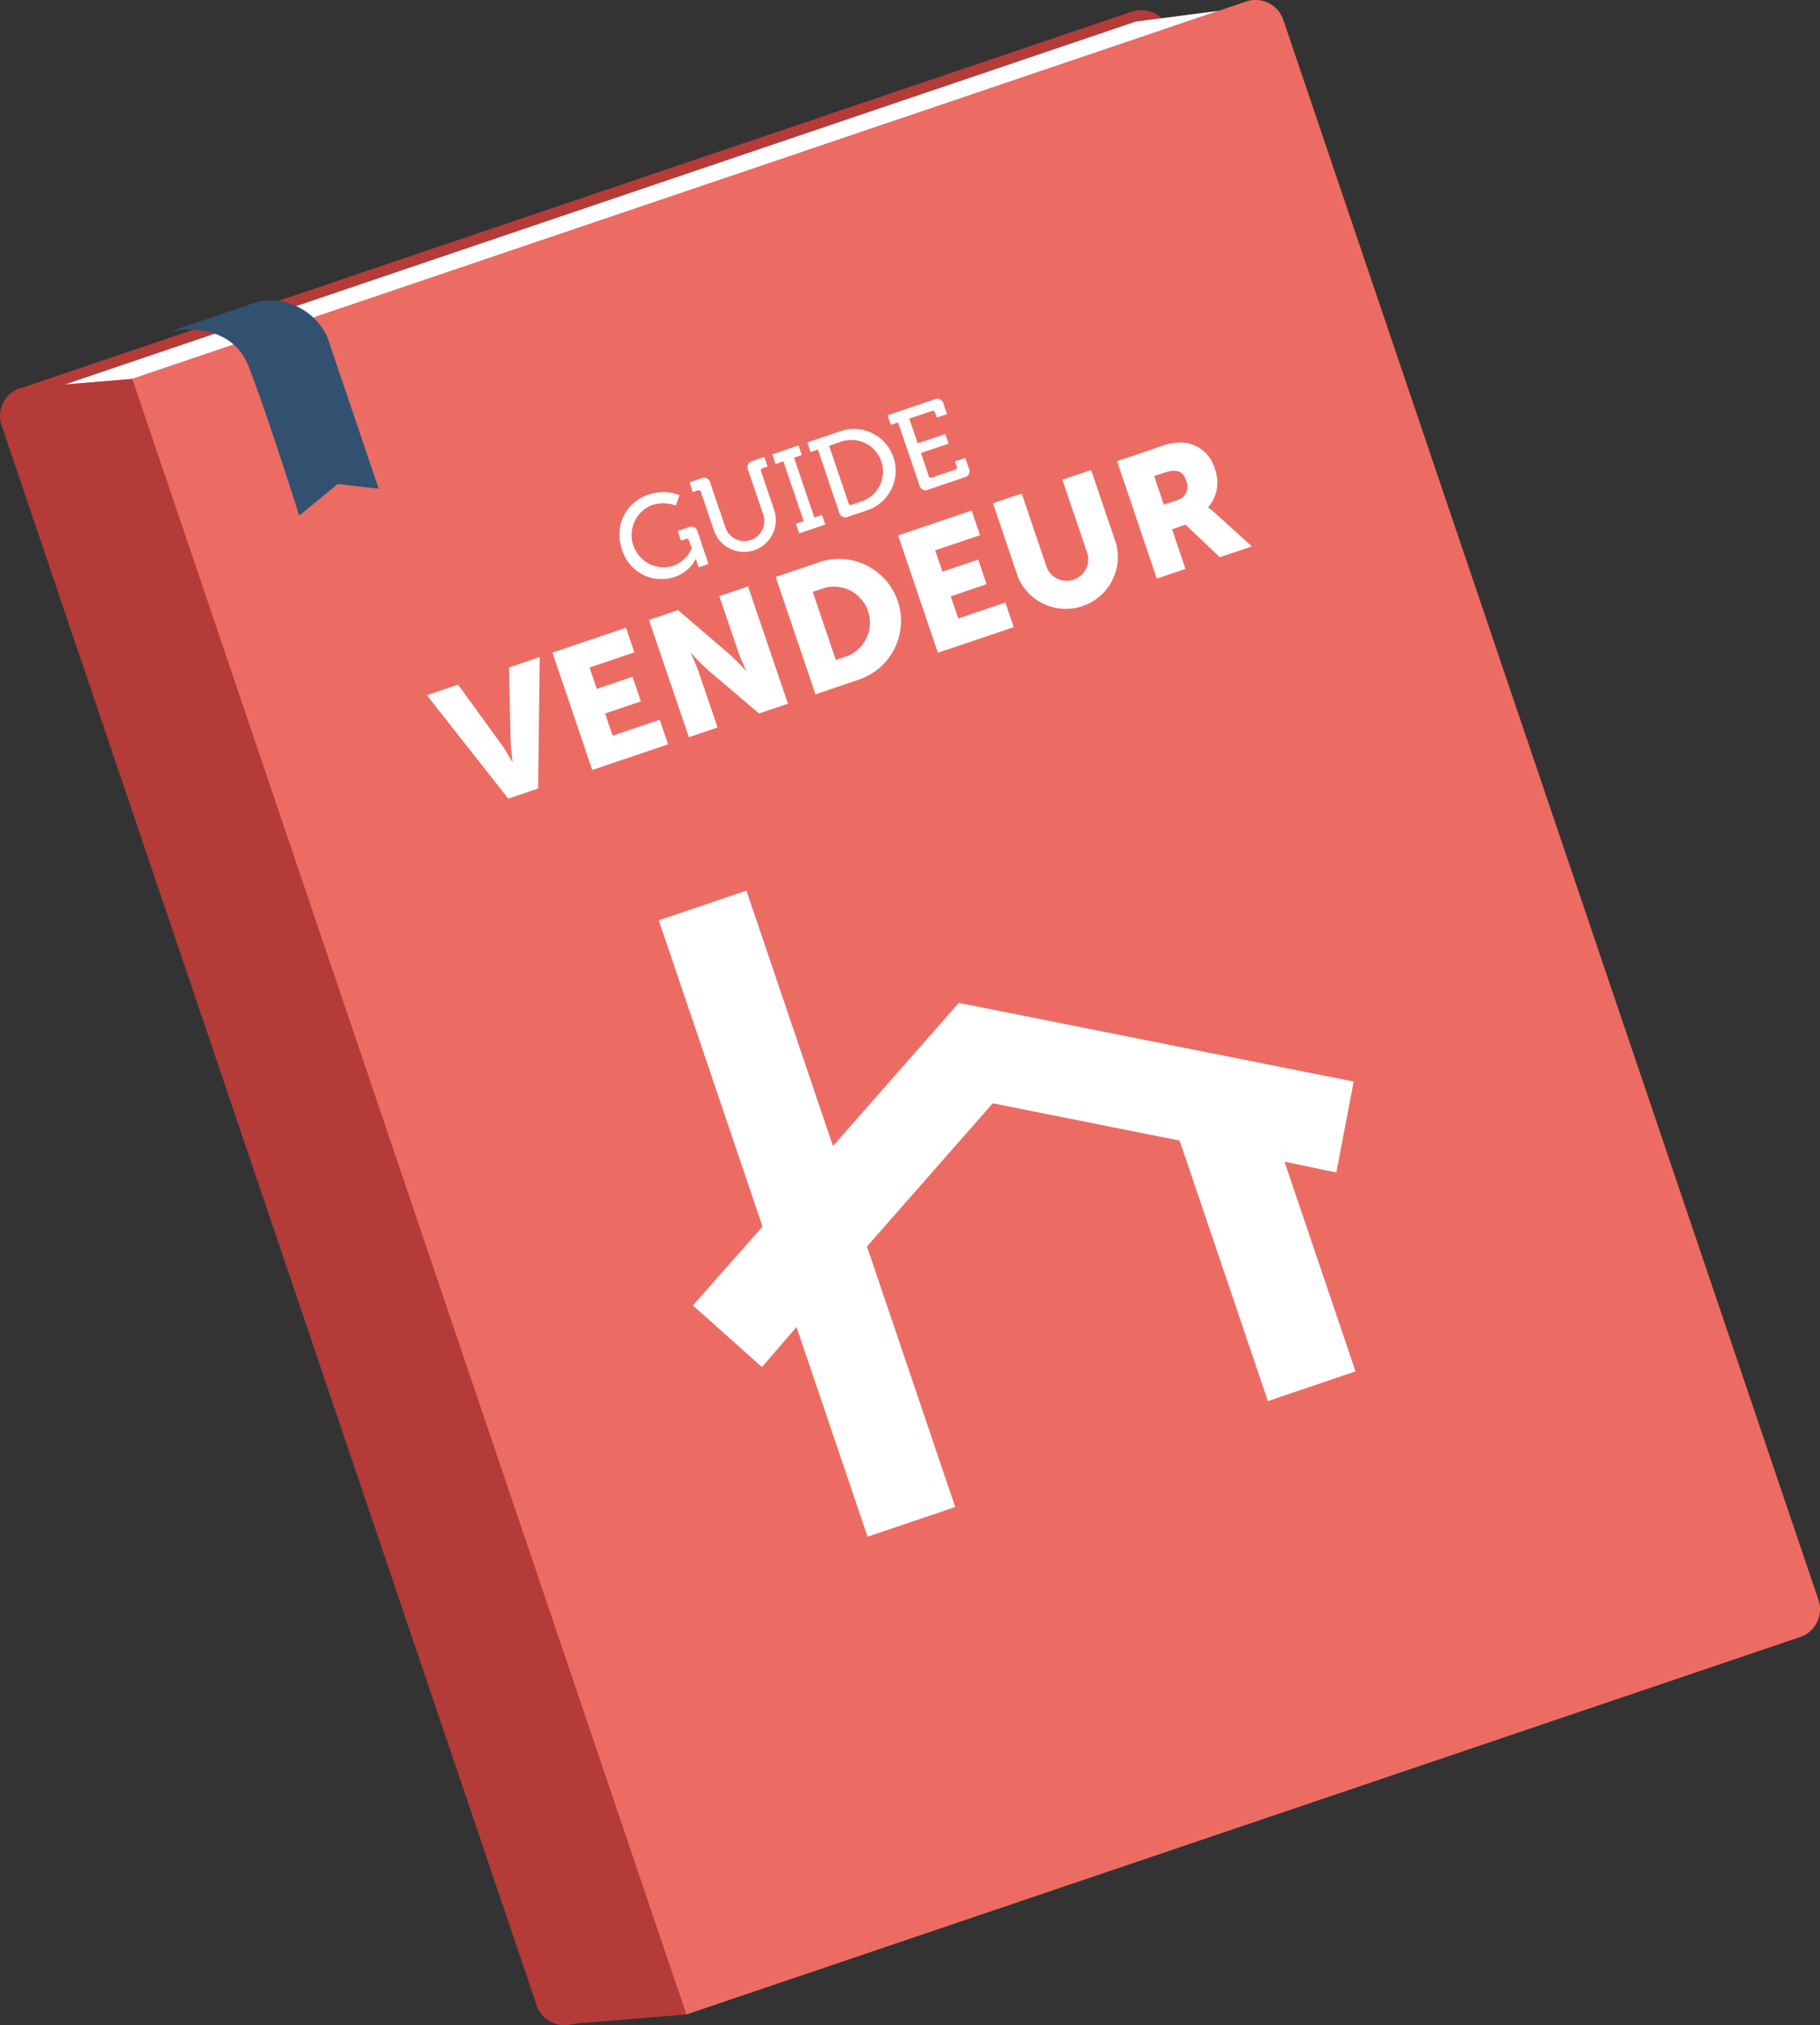
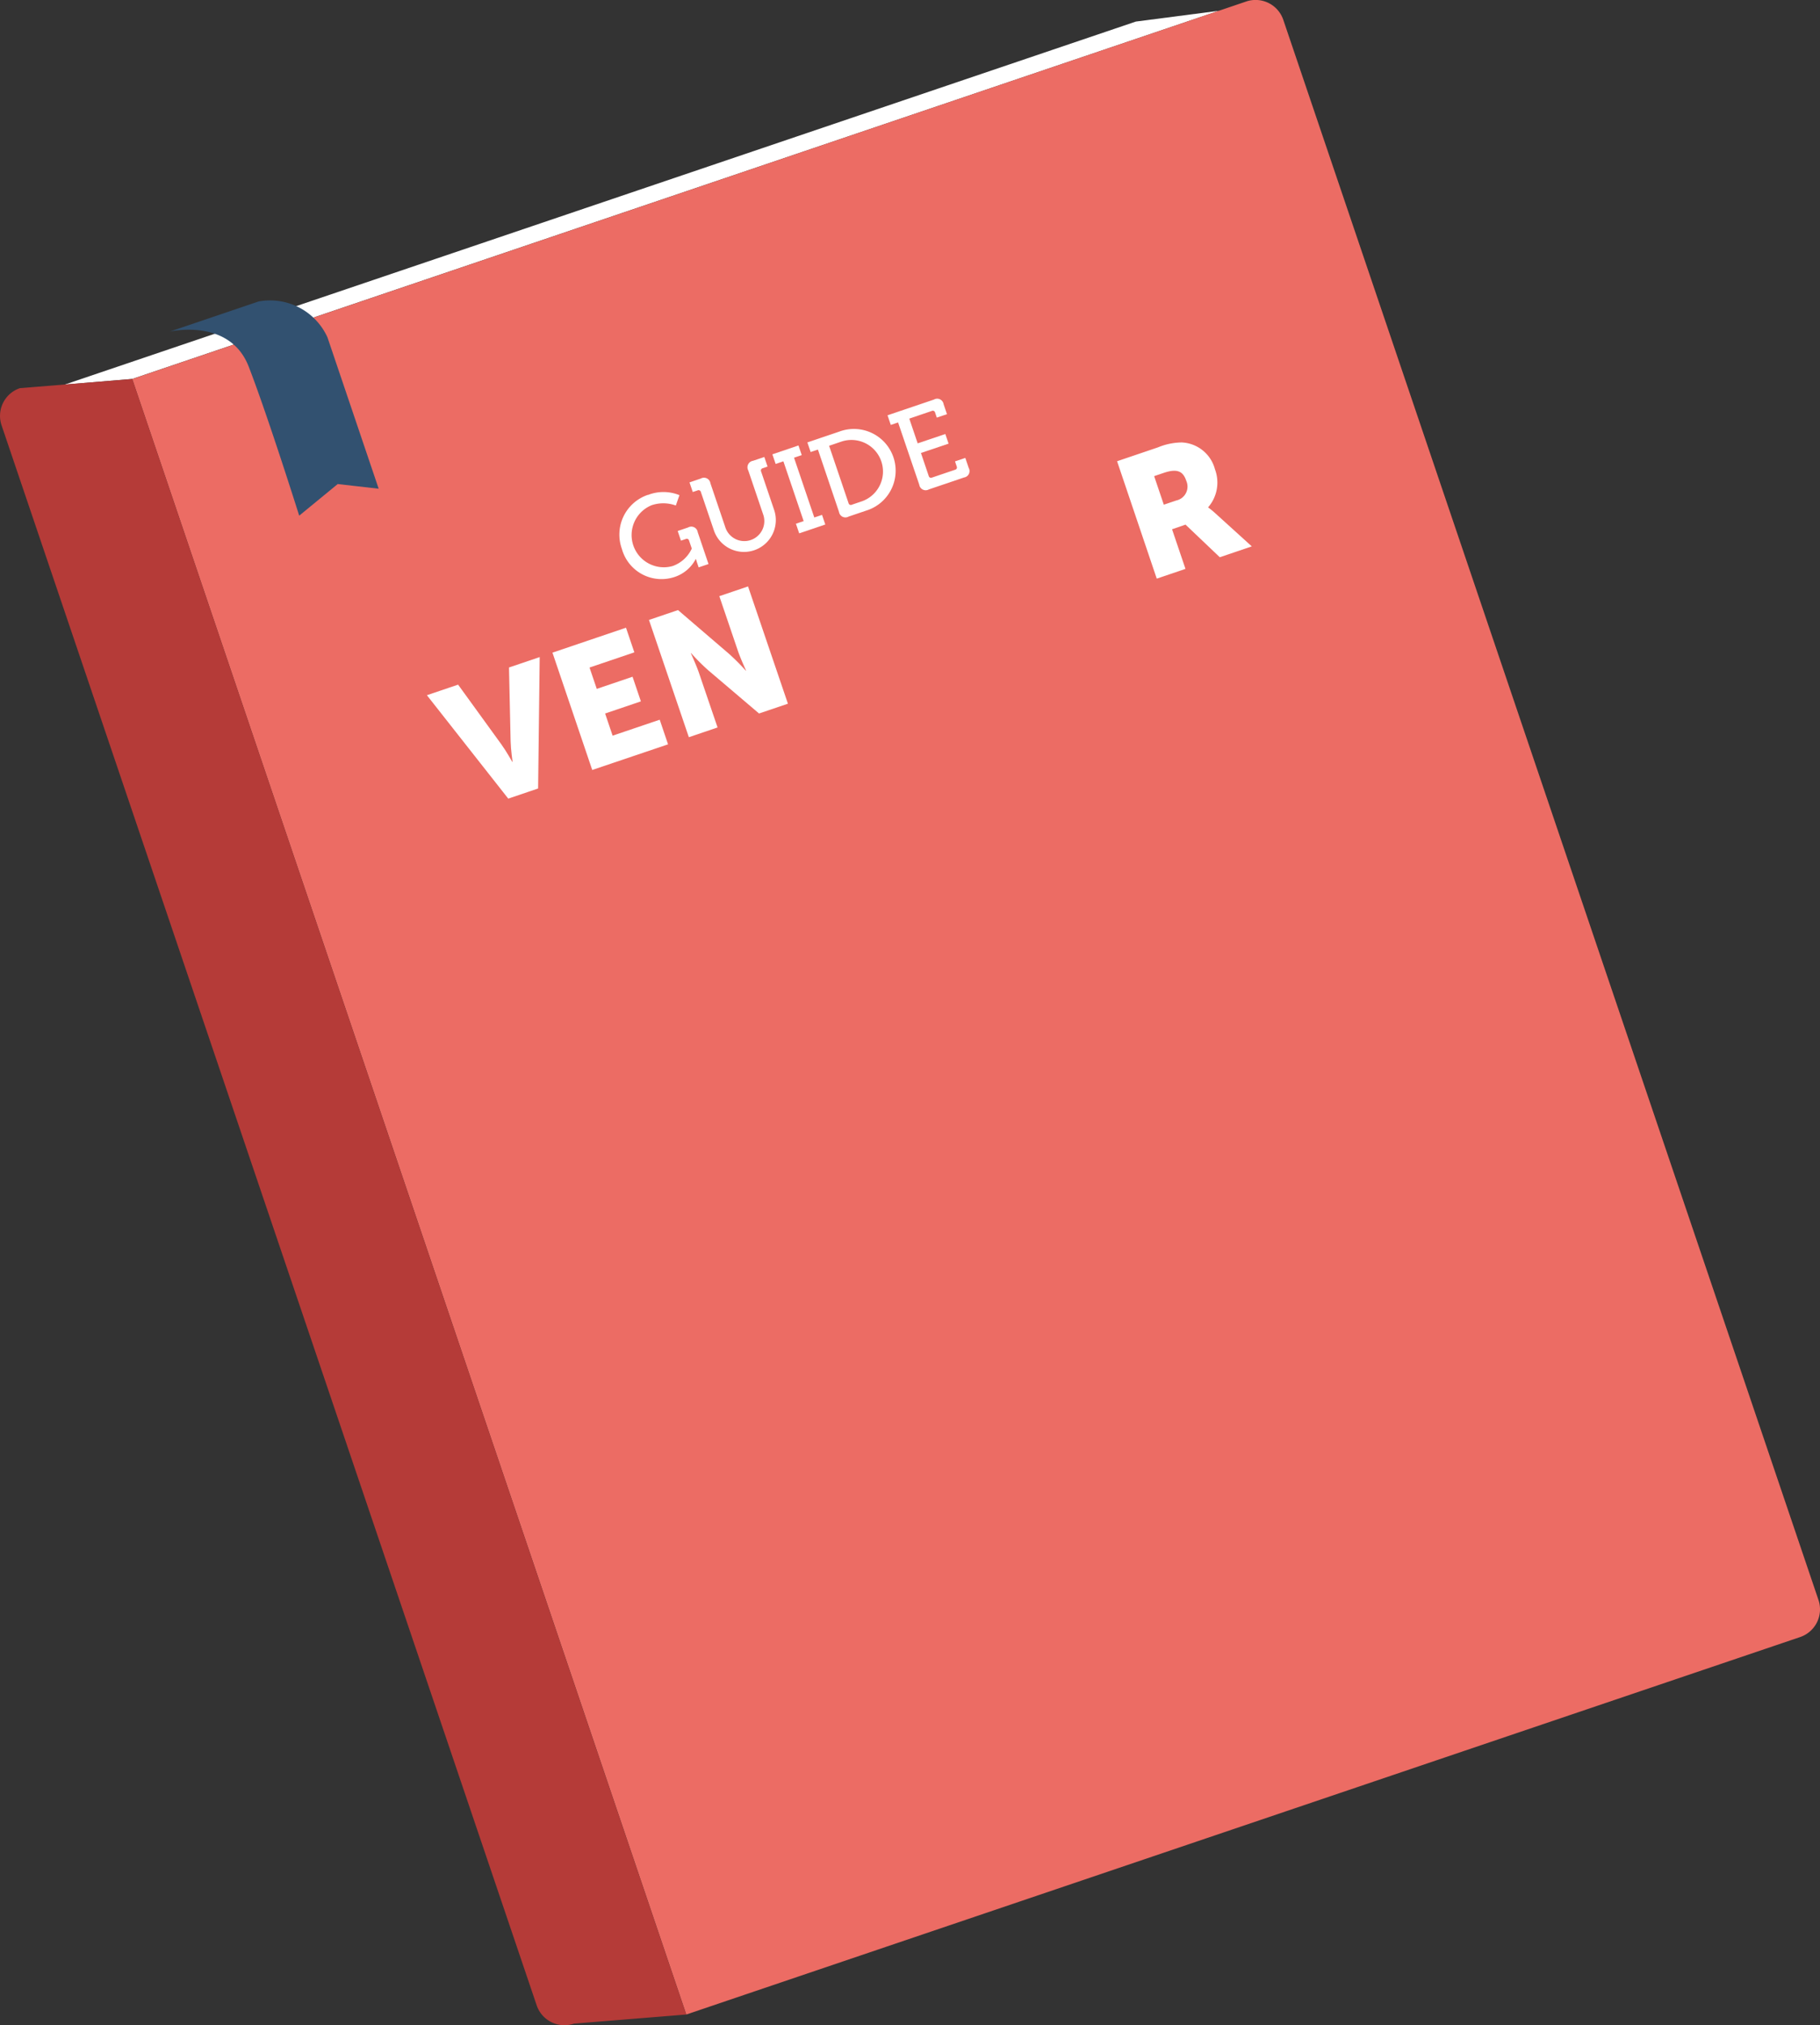
<svg xmlns="http://www.w3.org/2000/svg" width="78.129" height="86.92" viewBox="0 0 78.129 86.92">
  <rect x="0" y="0" width="78.129" height="86.92" fill="#333333" stroke="none" />
  <g id="Groupe_7231" data-name="Groupe 7231" transform="translate(6441 -4360)">
-     <path id="Tracé_9617" data-name="Tracé 9617" d="M52.1,2.463,4.285,18.663,28.068,88.857l47.815-16.2a1.257,1.257,0,0,0,.788-1.594h0L53.694,3.25A1.257,1.257,0,0,0,52.1,2.462h0" transform="translate(-6444.51 4358.037)" fill="#b53b38" />
    <path id="Tracé_9618" data-name="Tracé 9618" d="M61.376,3.022l3.565-.463-46.646,15.8L15.4,18.6Z" transform="translate(-6453.617 4357.904)" fill="#fff" />
    <path id="Tracé_9619" data-name="Tracé 9619" d="M79.2.067l-47.815,16.2L55.17,86.461l47.815-16.2a1.257,1.257,0,0,0,.788-1.594h0L80.8.854A1.257,1.257,0,0,0,79.2.066h0" transform="translate(-6466.71 4360)" fill="#ec6c64" />
    <path id="Tracé_9620" data-name="Tracé 9620" d="M40.29,72.626s2.57-.606,3.388,1.5,2.169,6.4,2.169,6.4L47.5,79.169l1.759.2-2.2-6.5a2.708,2.708,0,0,0-2.953-1.537Z" transform="translate(-6474.003 4301.606)" fill="#325170" />
    <path id="Tracé_9621" data-name="Tracé 9621" d="M5.677,89.945,29.46,160.139l-4.822.391a1.258,1.258,0,0,1-1.6-.787L.067,91.931a1.257,1.257,0,0,1,.788-1.594h0Z" transform="translate(-6441 4286.322)" fill="#b53b38" />
-     <path id="Tracé_9622" data-name="Tracé 9622" d="M186.21,219.545l-16.953-3.377.018.055-.018-.055-5.4,6.146-3.715-10.963-3.763,1.275,4.454,13.145-2.988,3.384,2.963,2.644,1.484-1.719,3.049,9,3.763-1.275-3.788-11.181,5.4-6.146,8.021,1.6,3.789,11.181,3.763-1.275-3.049-9,2.224.463Z" transform="translate(-6569.099 4186.874)" fill="#fff" />
    <path id="Tracé_9623" data-name="Tracé 9623" d="M148.241,116.922a1.817,1.817,0,0,1,1.353.008l-.155.444a1.574,1.574,0,0,0-1.038-.013,1.383,1.383,0,0,0,.9,2.611,1.425,1.425,0,0,0,.823-.75l-.116-.341a.1.1,0,0,0-.142-.069l-.207.07-.14-.414.447-.152a.278.278,0,0,1,.412.2l.464,1.37-.423.143-.072-.211c-.024-.072-.044-.146-.044-.146l-.01,0a1.588,1.588,0,0,1-.917.772,1.764,1.764,0,0,1-2.253-1.209,1.8,1.8,0,0,1,1.121-2.32" transform="translate(-6561.427 4264.322)" fill="#fff" />
    <path id="Tracé_9624" data-name="Tracé 9624" d="M164.147,109.962a.1.1,0,0,0-.141-.07l-.207.07-.14-.413.485-.165a.278.278,0,0,1,.412.2l.637,1.88a.858.858,0,1,0,1.623-.555l-.635-1.875a.282.282,0,0,1,.208-.413l.481-.163.14.413-.207.07a.1.1,0,0,0-.07.141l.572,1.687a1.366,1.366,0,0,1-2.586.877Z" transform="translate(-6575.06 4271.155)" fill="#fff" />
    <path id="Tracé_9625" data-name="Tracé 9625" d="M184.34,109.071l.332-.113-.87-2.566-.332.113-.14-.413,1.12-.38.14.413-.331.112.87,2.566.332-.112.14.413-1.12.38Z" transform="translate(-6591.173 4273.407)" fill="#fff" />
    <path id="Tracé_9626" data-name="Tracé 9626" d="M192.1,102.619l-.313.106-.14-.413,1.375-.466a1.792,1.792,0,1,1,1.15,3.393l-.755.256a.278.278,0,0,1-.412-.2Zm1.456,2.367.442-.15a1.355,1.355,0,0,0-.87-2.566l-.548.186.834,2.461a.1.1,0,0,0,.142.07" transform="translate(-6597.988 4276.676)" fill="#fff" />
    <path id="Tracé_9627" data-name="Tracé 9627" d="M211.111,95.657l-.313.106-.14-.413,1.995-.676a.278.278,0,0,1,.412.2l.145.428-.437.148-.073-.216a.1.1,0,0,0-.142-.07l-.966.328.36,1.062,1.187-.4.14.413-1.187.4.334.986a.1.1,0,0,0,.142.07l.99-.336a.1.1,0,0,0,.07-.141l-.073-.217.442-.15.145.428a.278.278,0,0,1-.2.412l-1.509.512a.278.278,0,0,1-.412-.2Z" transform="translate(-6613.558 4282.474)" fill="#fff" />
    <path id="Tracé_9628" data-name="Tracé 9628" d="M101.325,157.549l1.339-.454,1.86,2.567c.206.284.465.746.465.746l.014,0s-.076-.524-.084-.875l-.07-3.174,1.318-.447-.068,5.64-1.282.435Z" transform="translate(-6523.999 4232.289)" fill="#fff" />
    <path id="Tracé_9629" data-name="Tracé 9629" d="M131.128,150.032l3.157-1.07.358,1.057-1.924.652.311.916,1.536-.521.358,1.057-1.536.521.322.951,2.022-.685.358,1.057-3.255,1.1Z" transform="translate(-6548.412 4237.979)" fill="#fff" />
    <path id="Tracé_9630" data-name="Tracé 9630" d="M154.035,140.58l1.247-.423,2.193,1.881a9.474,9.474,0,0,1,.714.716l.014,0s-.24-.523-.348-.841l-.8-2.353,1.233-.418L160,144.175l-1.24.42-2.2-1.871a9.548,9.548,0,0,1-.714-.716l-.014,0s.24.524.348.841l.8,2.346-1.233.418Z" transform="translate(-6567.176 4246.027)" fill="#fff" />
-     <path id="Tracé_9631" data-name="Tracé 9631" d="M184.11,133.286l1.79-.607a2.661,2.661,0,1,1,1.708,5.038l-1.79.607Zm3.09,3.391a1.547,1.547,0,0,0-.991-2.924l-.508.172.991,2.924Z" transform="translate(-6591.812 4251.477)" fill="#fff" />
-     <path id="Tracé_9632" data-name="Tracé 9632" d="M213.172,122.222l3.157-1.07.358,1.057-1.924.652.311.916,1.536-.521.358,1.057-1.536.521.322.951,2.022-.685.358,1.057-3.255,1.1Z" transform="translate(-6615.618 4260.759)" fill="#fff" />
-     <path id="Tracé_9633" data-name="Tracé 9633" d="M235.69,112.966l1.233-.418,1.08,3.185a.925.925,0,0,0,1.747-.592l-1.08-3.185,1.233-.418,1.08,3.185a2.232,2.232,0,0,1-4.214,1.428Z" transform="translate(-6634.063 4268.634)" fill="#fff" />
    <path id="Tracé_9634" data-name="Tracé 9634" d="M265.143,105.792l1.754-.595a2.755,2.755,0,0,1,1.02-.212,1.547,1.547,0,0,1,1.427,1.15,1.619,1.619,0,0,1-.288,1.629l0,.014a3.109,3.109,0,0,1,.293.238l1.577,1.43-1.374.466-1.471-1.4-.578.2.576,1.7-1.233.418Zm2.542,1.684a.609.609,0,0,0,.431-.838c-.129-.38-.346-.558-.966-.348l-.416.141.415,1.226Z" transform="translate(-6658.189 4274.004)" fill="#fff" />
  </g>
</svg>